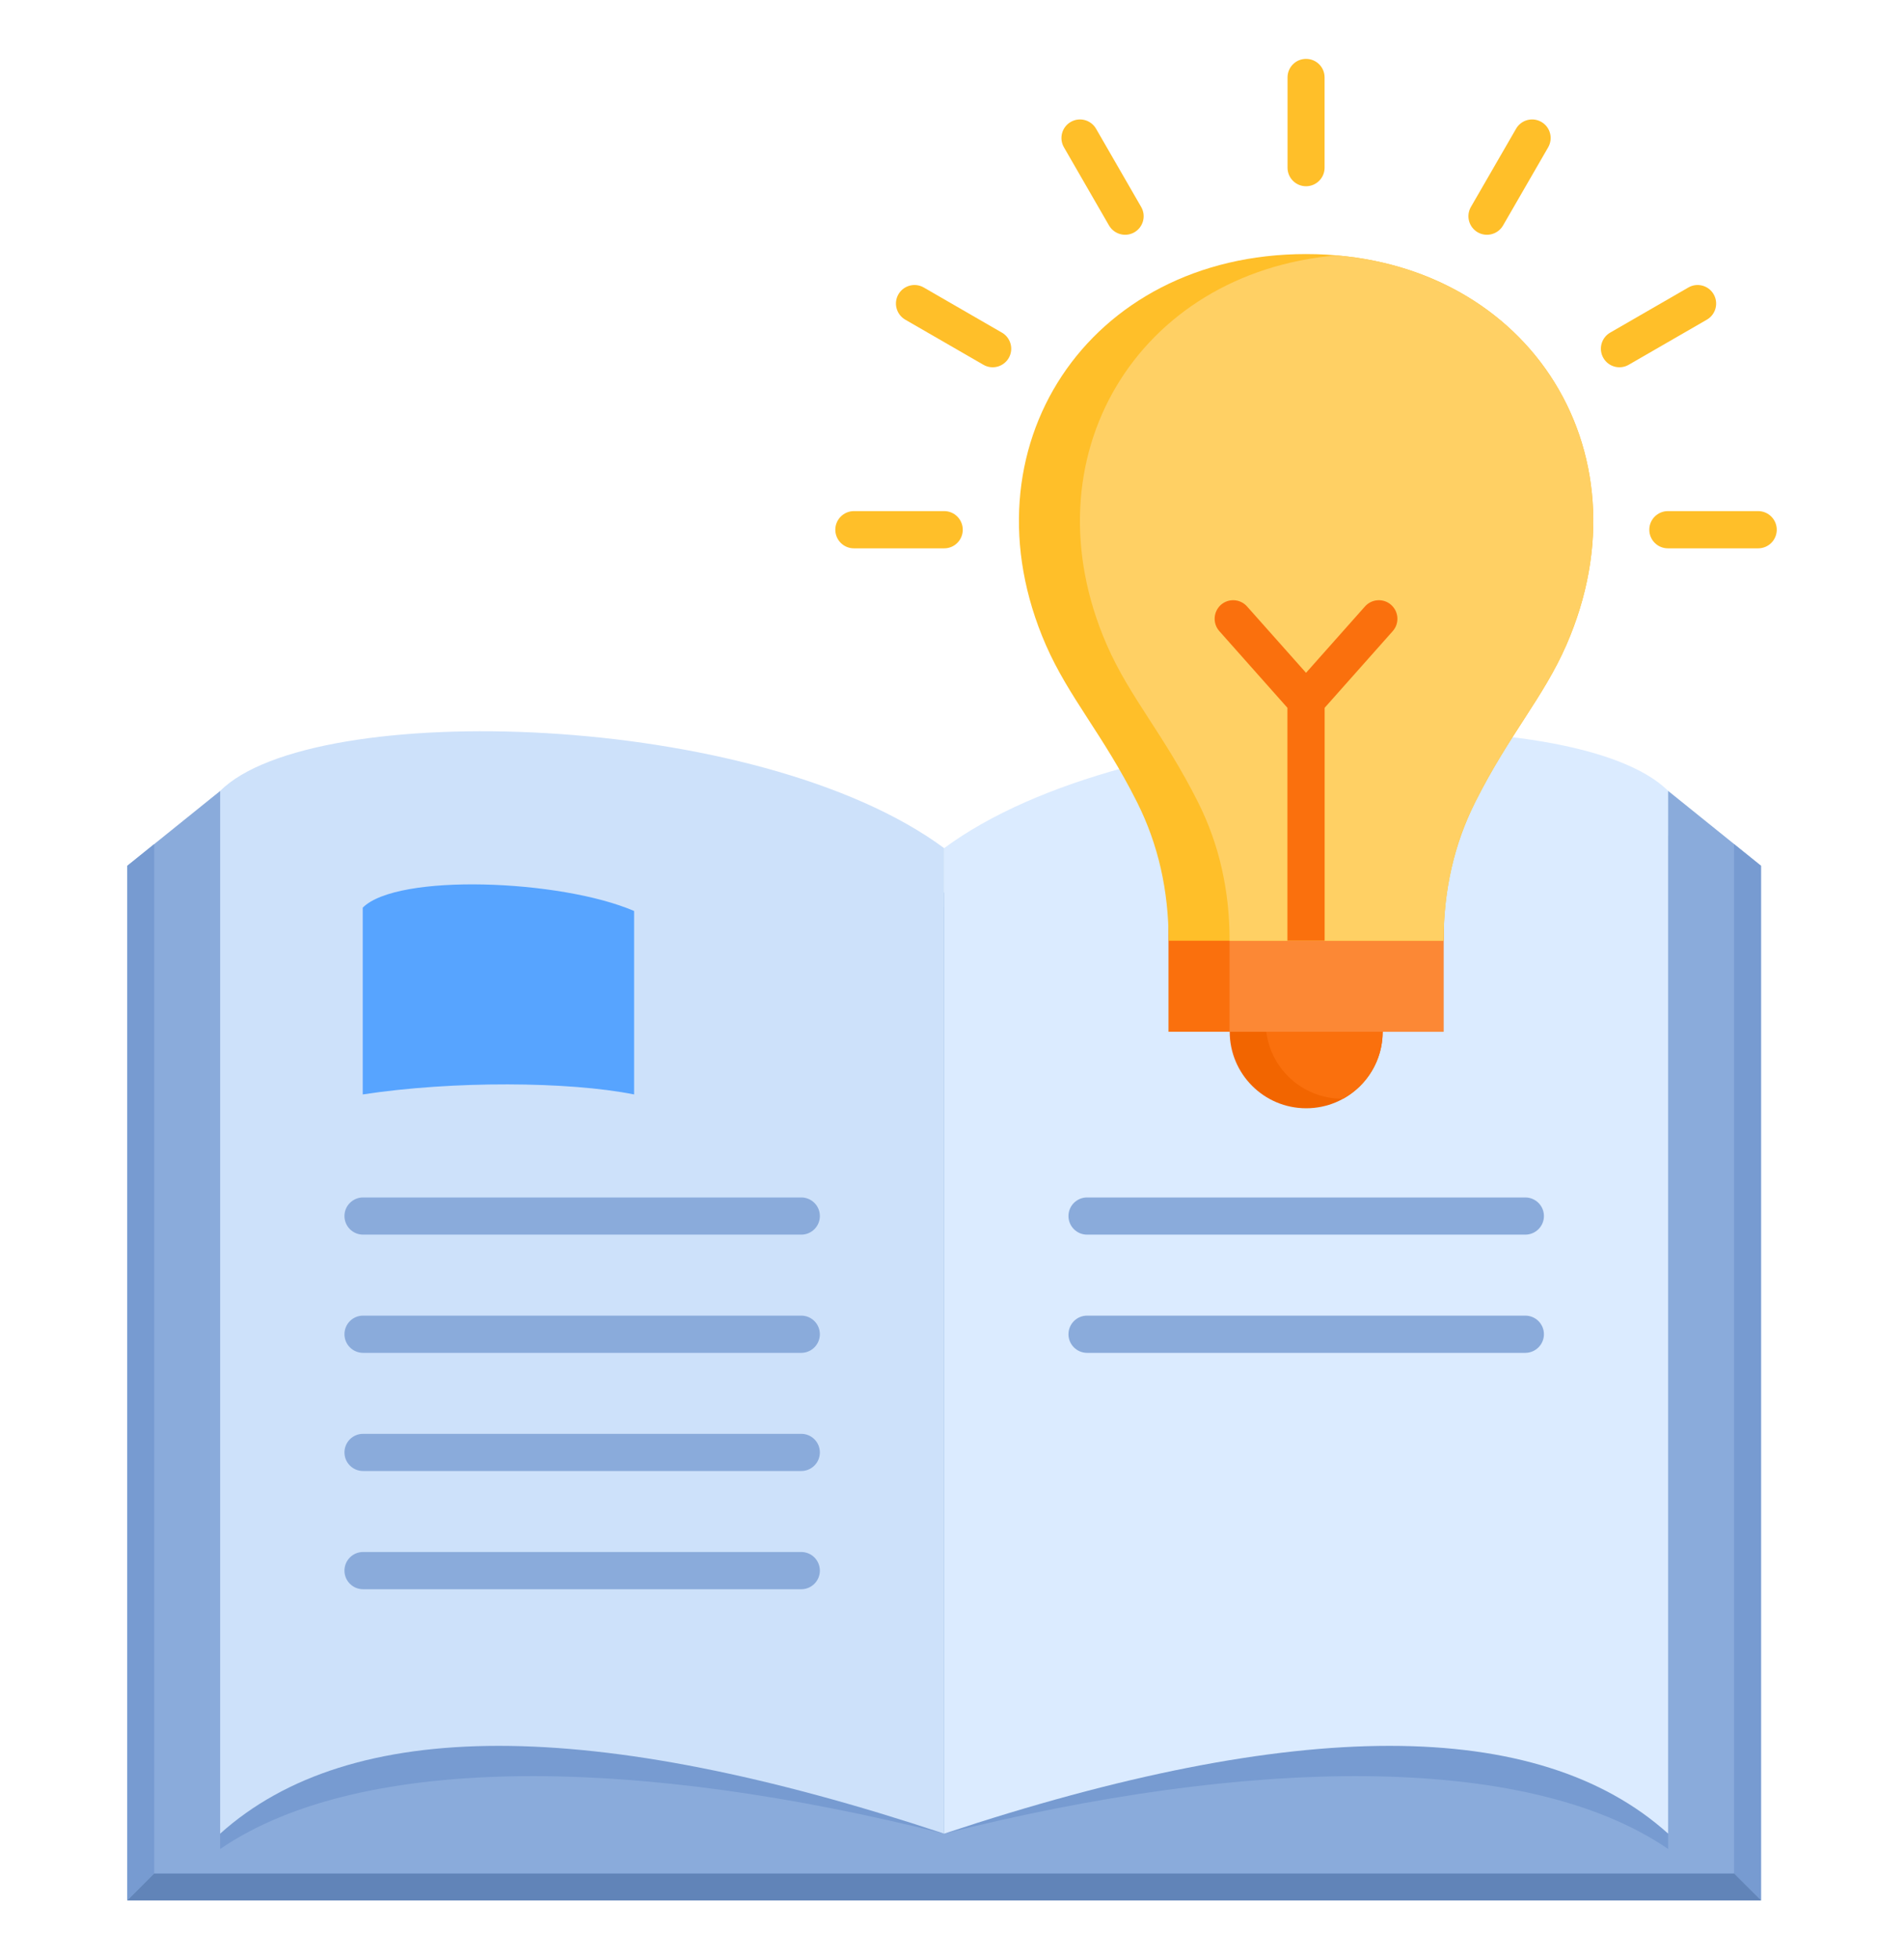
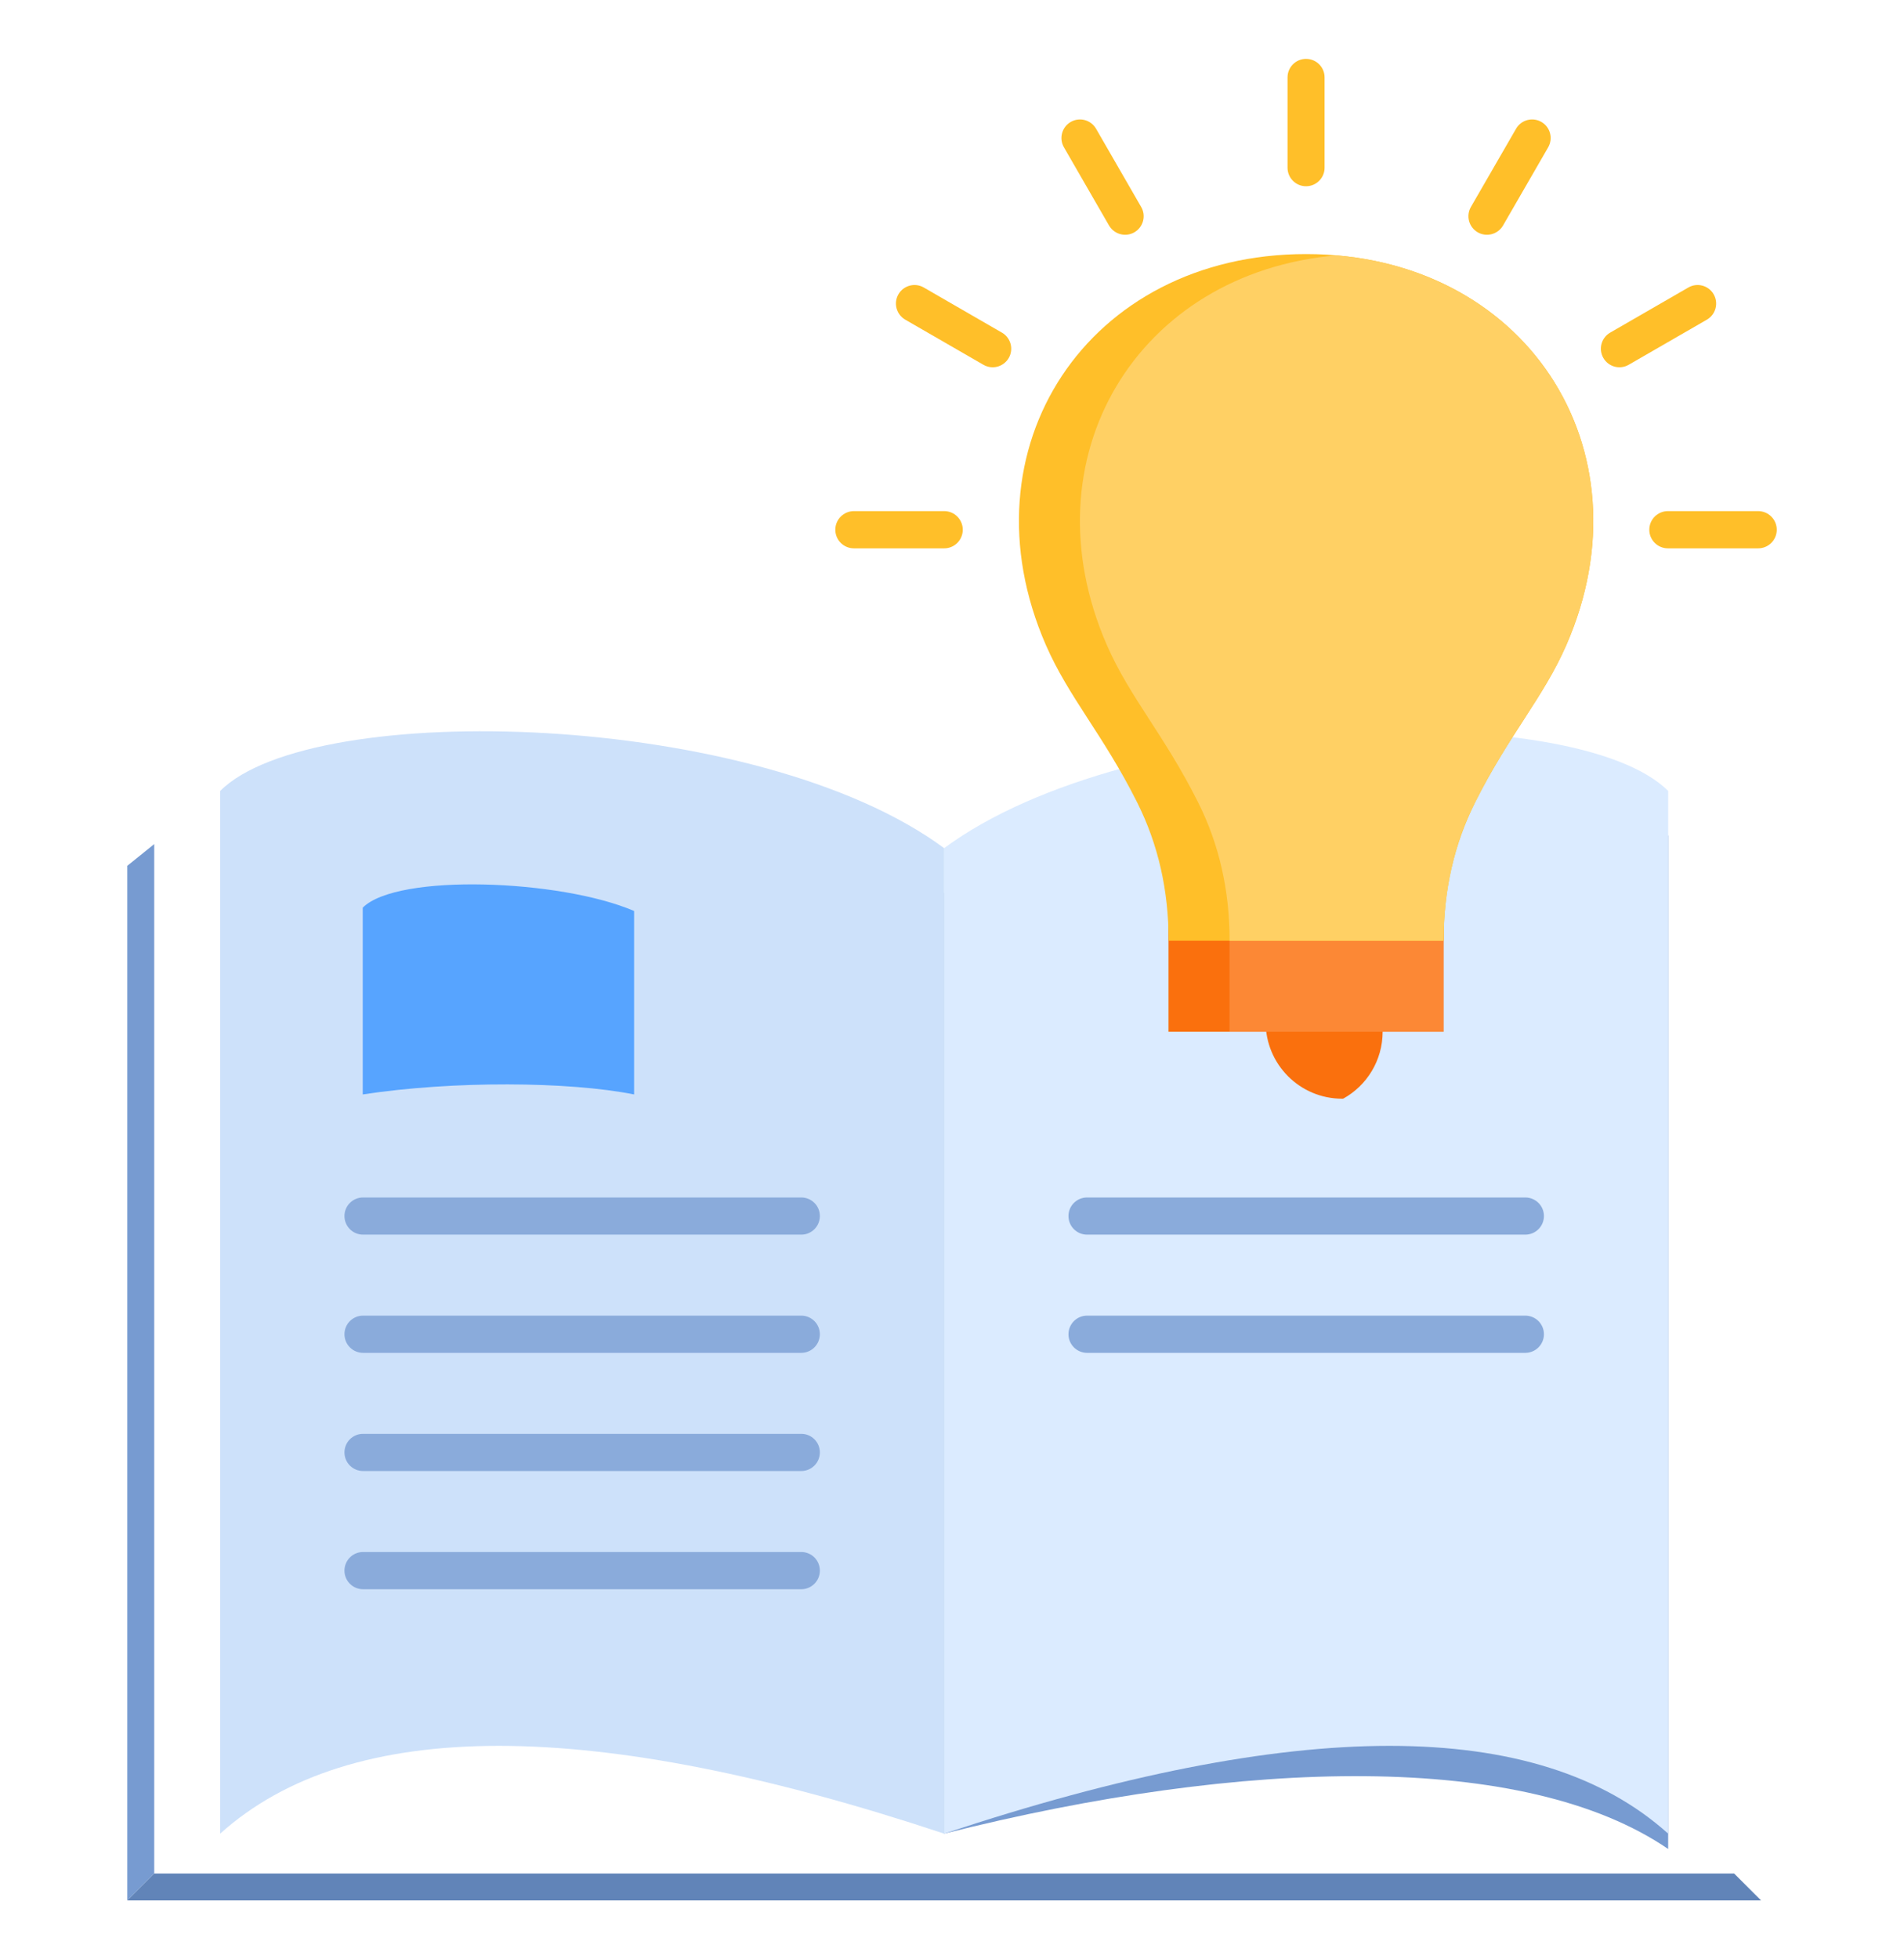
<svg xmlns="http://www.w3.org/2000/svg" width="35" height="36" viewBox="0 0 35 36" fill="none">
  <g id="fi_9660531">
    <g id="Group">
-       <path id="Vector" fill-rule="evenodd" clip-rule="evenodd" d="M17.356 34.918H2.34V15.908L4.047 14.533L12.966 14.62L17.356 16.669L21.747 14.62L30.666 14.533L32.373 15.908V34.918H17.356Z" fill="#8AABDB" />
      <path id="Vector_2" fill-rule="evenodd" clip-rule="evenodd" d="M2.835 34.423L2.34 34.918V15.908L2.835 15.509V34.423Z" fill="#779BD1" />
      <path id="Vector_3" fill-rule="evenodd" clip-rule="evenodd" d="M30.665 15.353V33.973C28.041 32.177 22.892 32.295 17.355 33.691V16.404C20.787 13.868 28.971 13.657 30.665 15.353Z" fill="#779BD1" />
-       <path id="Vector_4" fill-rule="evenodd" clip-rule="evenodd" d="M4.047 15.353V33.973C6.67 32.177 11.82 32.295 17.356 33.691V16.404C13.924 13.868 5.74 13.657 4.047 15.353Z" fill="#779BD1" />
      <path id="Vector_5" fill-rule="evenodd" clip-rule="evenodd" d="M30.665 14.533V33.691C28.271 31.54 23.834 31.54 17.355 33.691V15.584C20.787 13.047 28.971 12.837 30.665 14.533Z" fill="#DBEBFF" />
      <path id="Vector_6" fill-rule="evenodd" clip-rule="evenodd" d="M4.047 14.533V33.691C6.441 31.54 10.877 31.54 17.356 33.691V15.584C13.924 13.047 5.74 12.837 4.047 14.533Z" fill="#CDE1FA" />
      <path id="Vector_7" fill-rule="evenodd" clip-rule="evenodd" d="M6.668 16.677V20.109C8.32 19.856 10.456 19.869 11.656 20.109V16.738C10.307 16.158 7.303 16.041 6.668 16.677V16.677Z" fill="#57A4FF" />
      <path id="Vector_8" fill-rule="evenodd" clip-rule="evenodd" d="M19.983 24.857C19.794 24.857 19.641 24.703 19.641 24.515C19.641 24.326 19.794 24.173 19.983 24.173H28.039C28.227 24.173 28.381 24.326 28.381 24.515C28.381 24.703 28.227 24.857 28.039 24.857H19.983ZM6.674 29.2C6.485 29.2 6.332 29.047 6.332 28.858C6.332 28.669 6.485 28.516 6.674 28.516H14.729C14.918 28.516 15.071 28.669 15.071 28.858C15.071 29.047 14.918 29.2 14.729 29.2H6.674ZM6.674 27.028C6.485 27.028 6.332 26.875 6.332 26.686C6.332 26.497 6.485 26.345 6.674 26.345H14.729C14.918 26.345 15.071 26.497 15.071 26.686C15.071 26.875 14.918 27.028 14.729 27.028H6.674ZM6.674 24.857C6.485 24.857 6.332 24.703 6.332 24.515C6.332 24.326 6.485 24.173 6.674 24.173H14.729C14.918 24.173 15.071 24.326 15.071 24.515C15.071 24.703 14.918 24.857 14.729 24.857H6.674ZM6.674 22.685C6.485 22.685 6.332 22.532 6.332 22.343C6.332 22.154 6.485 22.002 6.674 22.002H14.729C14.918 22.002 15.071 22.154 15.071 22.343C15.071 22.532 14.918 22.685 14.729 22.685H6.674ZM19.983 22.685C19.794 22.685 19.641 22.532 19.641 22.343C19.641 22.154 19.794 22.002 19.983 22.002H28.039C28.227 22.002 28.381 22.154 28.381 22.343C28.381 22.532 28.227 22.685 28.039 22.685H19.983Z" fill="#8AABDB" />
-       <path id="Vector_9" fill-rule="evenodd" clip-rule="evenodd" d="M25.417 18.957C25.417 19.733 24.787 20.363 24.011 20.363C23.235 20.363 22.605 19.733 22.605 18.957V18.178H25.417V18.957H25.417Z" fill="#F26500" />
      <path id="Vector_10" fill-rule="evenodd" clip-rule="evenodd" d="M25.416 18.957C25.416 19.486 25.124 19.947 24.692 20.186C24.685 20.187 24.678 20.187 24.671 20.187C23.895 20.187 23.266 19.557 23.266 18.781V18.178H25.416V18.957L25.416 18.957Z" fill="#FA700D" />
    </g>
    <path id="Vector_11" d="M21.48 16.934H26.535V18.957H21.48V16.934Z" fill="#FA700D" />
    <path id="Vector_12" d="M22.602 16.933H26.534V18.957H22.602V16.933Z" fill="#FC8835" />
    <path id="Vector_13" fill-rule="evenodd" clip-rule="evenodd" d="M24.009 4.668C19.991 4.668 17.651 8.243 19.225 11.85C19.648 12.818 20.278 13.496 20.903 14.742C21.29 15.514 21.482 16.358 21.482 17.284H26.537C26.537 16.358 26.729 15.514 27.116 14.742C27.741 13.496 28.371 12.818 28.794 11.85C30.368 8.243 28.028 4.668 24.009 4.668Z" fill="#FFBF29" />
    <path id="Vector_14" fill-rule="evenodd" clip-rule="evenodd" d="M22.603 17.284H26.536C26.536 16.358 26.728 15.514 27.115 14.742C27.74 13.496 28.371 12.818 28.793 11.85C30.293 8.415 28.241 5.008 24.57 4.692C20.899 5.008 18.847 8.414 20.346 11.85C20.769 12.818 21.399 13.496 22.024 14.742C22.411 15.514 22.603 16.358 22.603 17.284Z" fill="#FFD064" />
    <path id="Vector_15" fill-rule="evenodd" clip-rule="evenodd" d="M24.349 3.082C24.349 3.269 24.196 3.422 24.008 3.422C23.82 3.422 23.668 3.269 23.668 3.082V1.422C23.668 1.234 23.82 1.082 24.008 1.082C24.197 1.082 24.349 1.234 24.349 1.422V3.081L24.349 3.082ZM17.357 9.391C17.545 9.391 17.698 9.545 17.698 9.733C17.698 9.922 17.545 10.075 17.357 10.075H15.697C15.508 10.075 15.355 9.922 15.355 9.733C15.355 9.545 15.508 9.391 15.697 9.391H17.357ZM18.419 6.112C18.581 6.207 18.637 6.415 18.543 6.578C18.448 6.741 18.24 6.797 18.077 6.702L16.64 5.873C16.477 5.778 16.421 5.57 16.515 5.407C16.61 5.244 16.819 5.188 16.982 5.283L18.418 6.112H18.419ZM20.977 3.802C21.072 3.965 21.016 4.173 20.853 4.268C20.69 4.362 20.482 4.306 20.387 4.144L19.558 2.707C19.463 2.544 19.519 2.335 19.682 2.241C19.845 2.146 20.053 2.202 20.148 2.365L20.977 3.802ZM30.66 10.075C30.471 10.075 30.318 9.922 30.318 9.733C30.318 9.545 30.471 9.391 30.66 9.391H32.319C32.508 9.391 32.661 9.545 32.661 9.733C32.661 9.922 32.508 10.075 32.319 10.075H30.66ZM29.94 6.702C29.777 6.797 29.568 6.741 29.474 6.578C29.38 6.415 29.435 6.207 29.598 6.112L31.035 5.283C31.198 5.188 31.407 5.244 31.501 5.407C31.595 5.57 31.54 5.778 31.377 5.873L29.94 6.702H29.94ZM27.629 4.144C27.535 4.306 27.326 4.362 27.163 4.268C27 4.173 26.945 3.965 27.039 3.802L27.869 2.365C27.963 2.202 28.172 2.146 28.335 2.241C28.498 2.335 28.553 2.544 28.459 2.707L27.629 4.144Z" fill="#FFBF29" />
-     <path id="Vector_16" fill-rule="evenodd" clip-rule="evenodd" d="M22.415 11.597C22.289 11.456 22.302 11.24 22.442 11.114C22.583 10.989 22.799 11.002 22.924 11.143L24.008 12.362L25.091 11.143C25.217 11.002 25.432 10.989 25.573 11.114C25.714 11.24 25.727 11.456 25.601 11.597L24.35 13.005V17.284H23.666V13.005L22.415 11.597Z" fill="#FA700D" />
-     <path id="Vector_17" fill-rule="evenodd" clip-rule="evenodd" d="M32.37 34.918V15.908L31.875 15.509V34.423L32.37 34.918Z" fill="#779BD1" />
    <path id="Vector_18" fill-rule="evenodd" clip-rule="evenodd" d="M32.373 34.918H2.34L2.835 34.423H31.877L32.373 34.918Z" fill="#6184B8" />
  </g>
</svg>